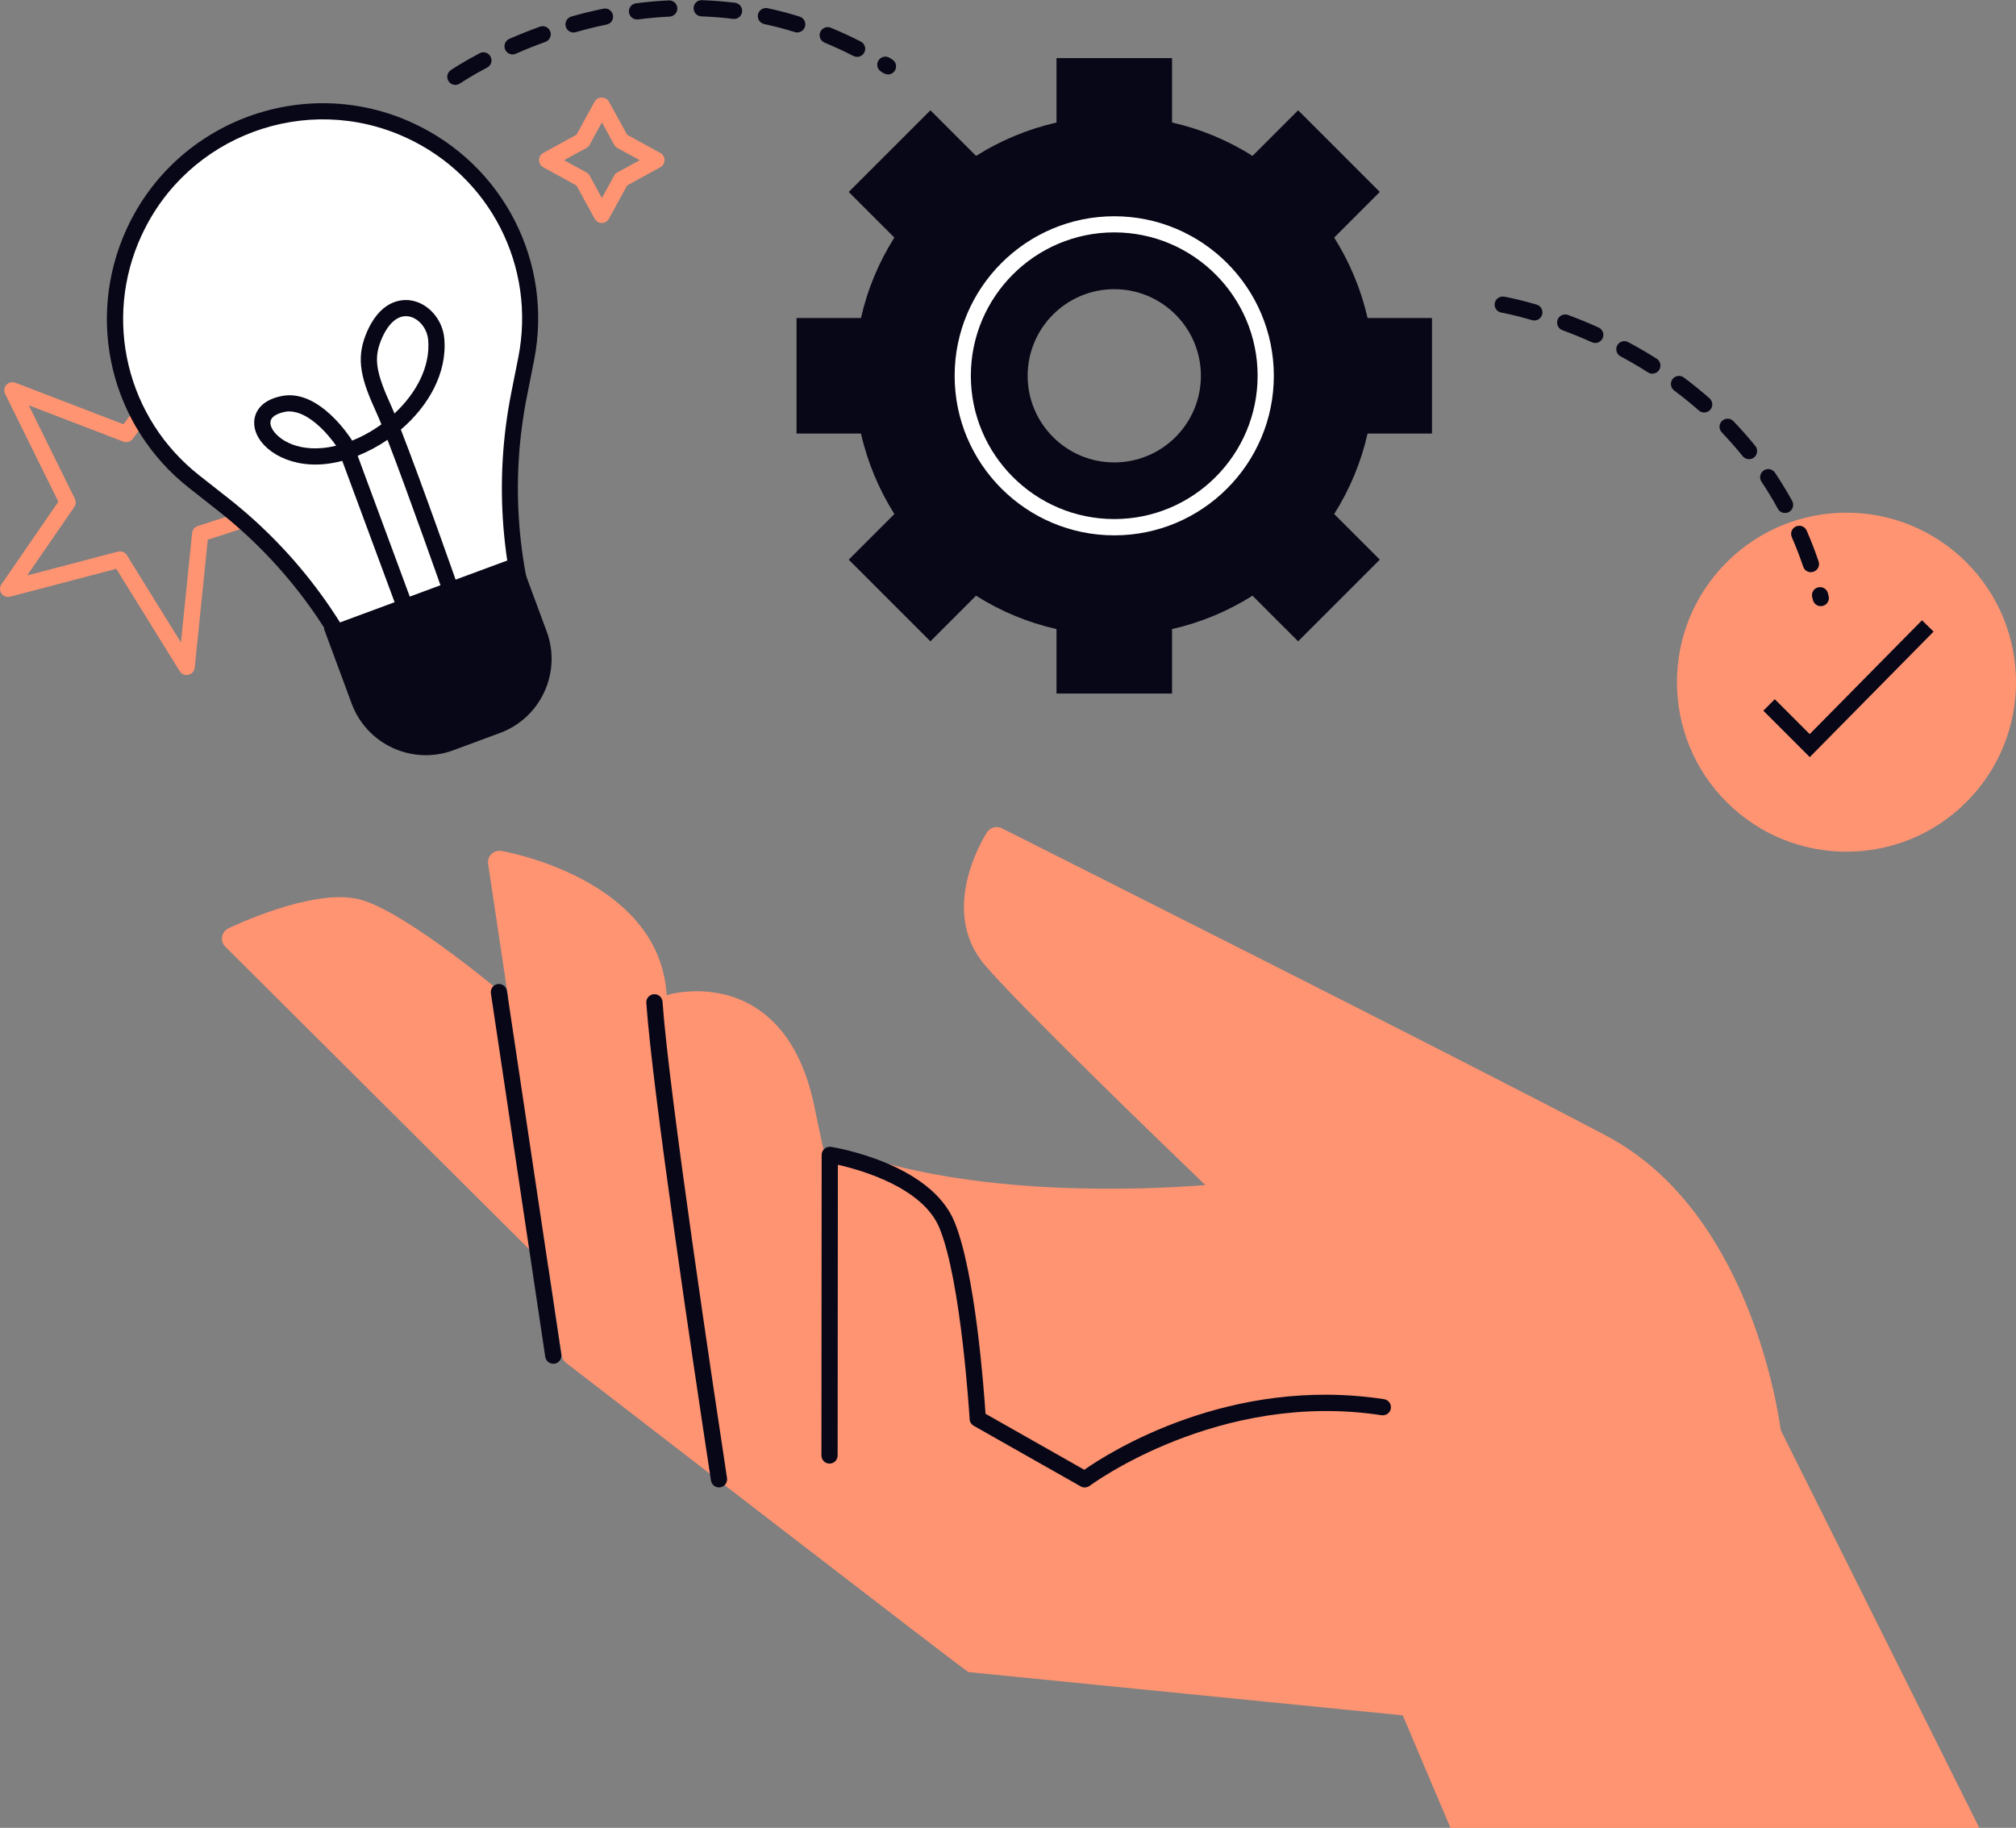
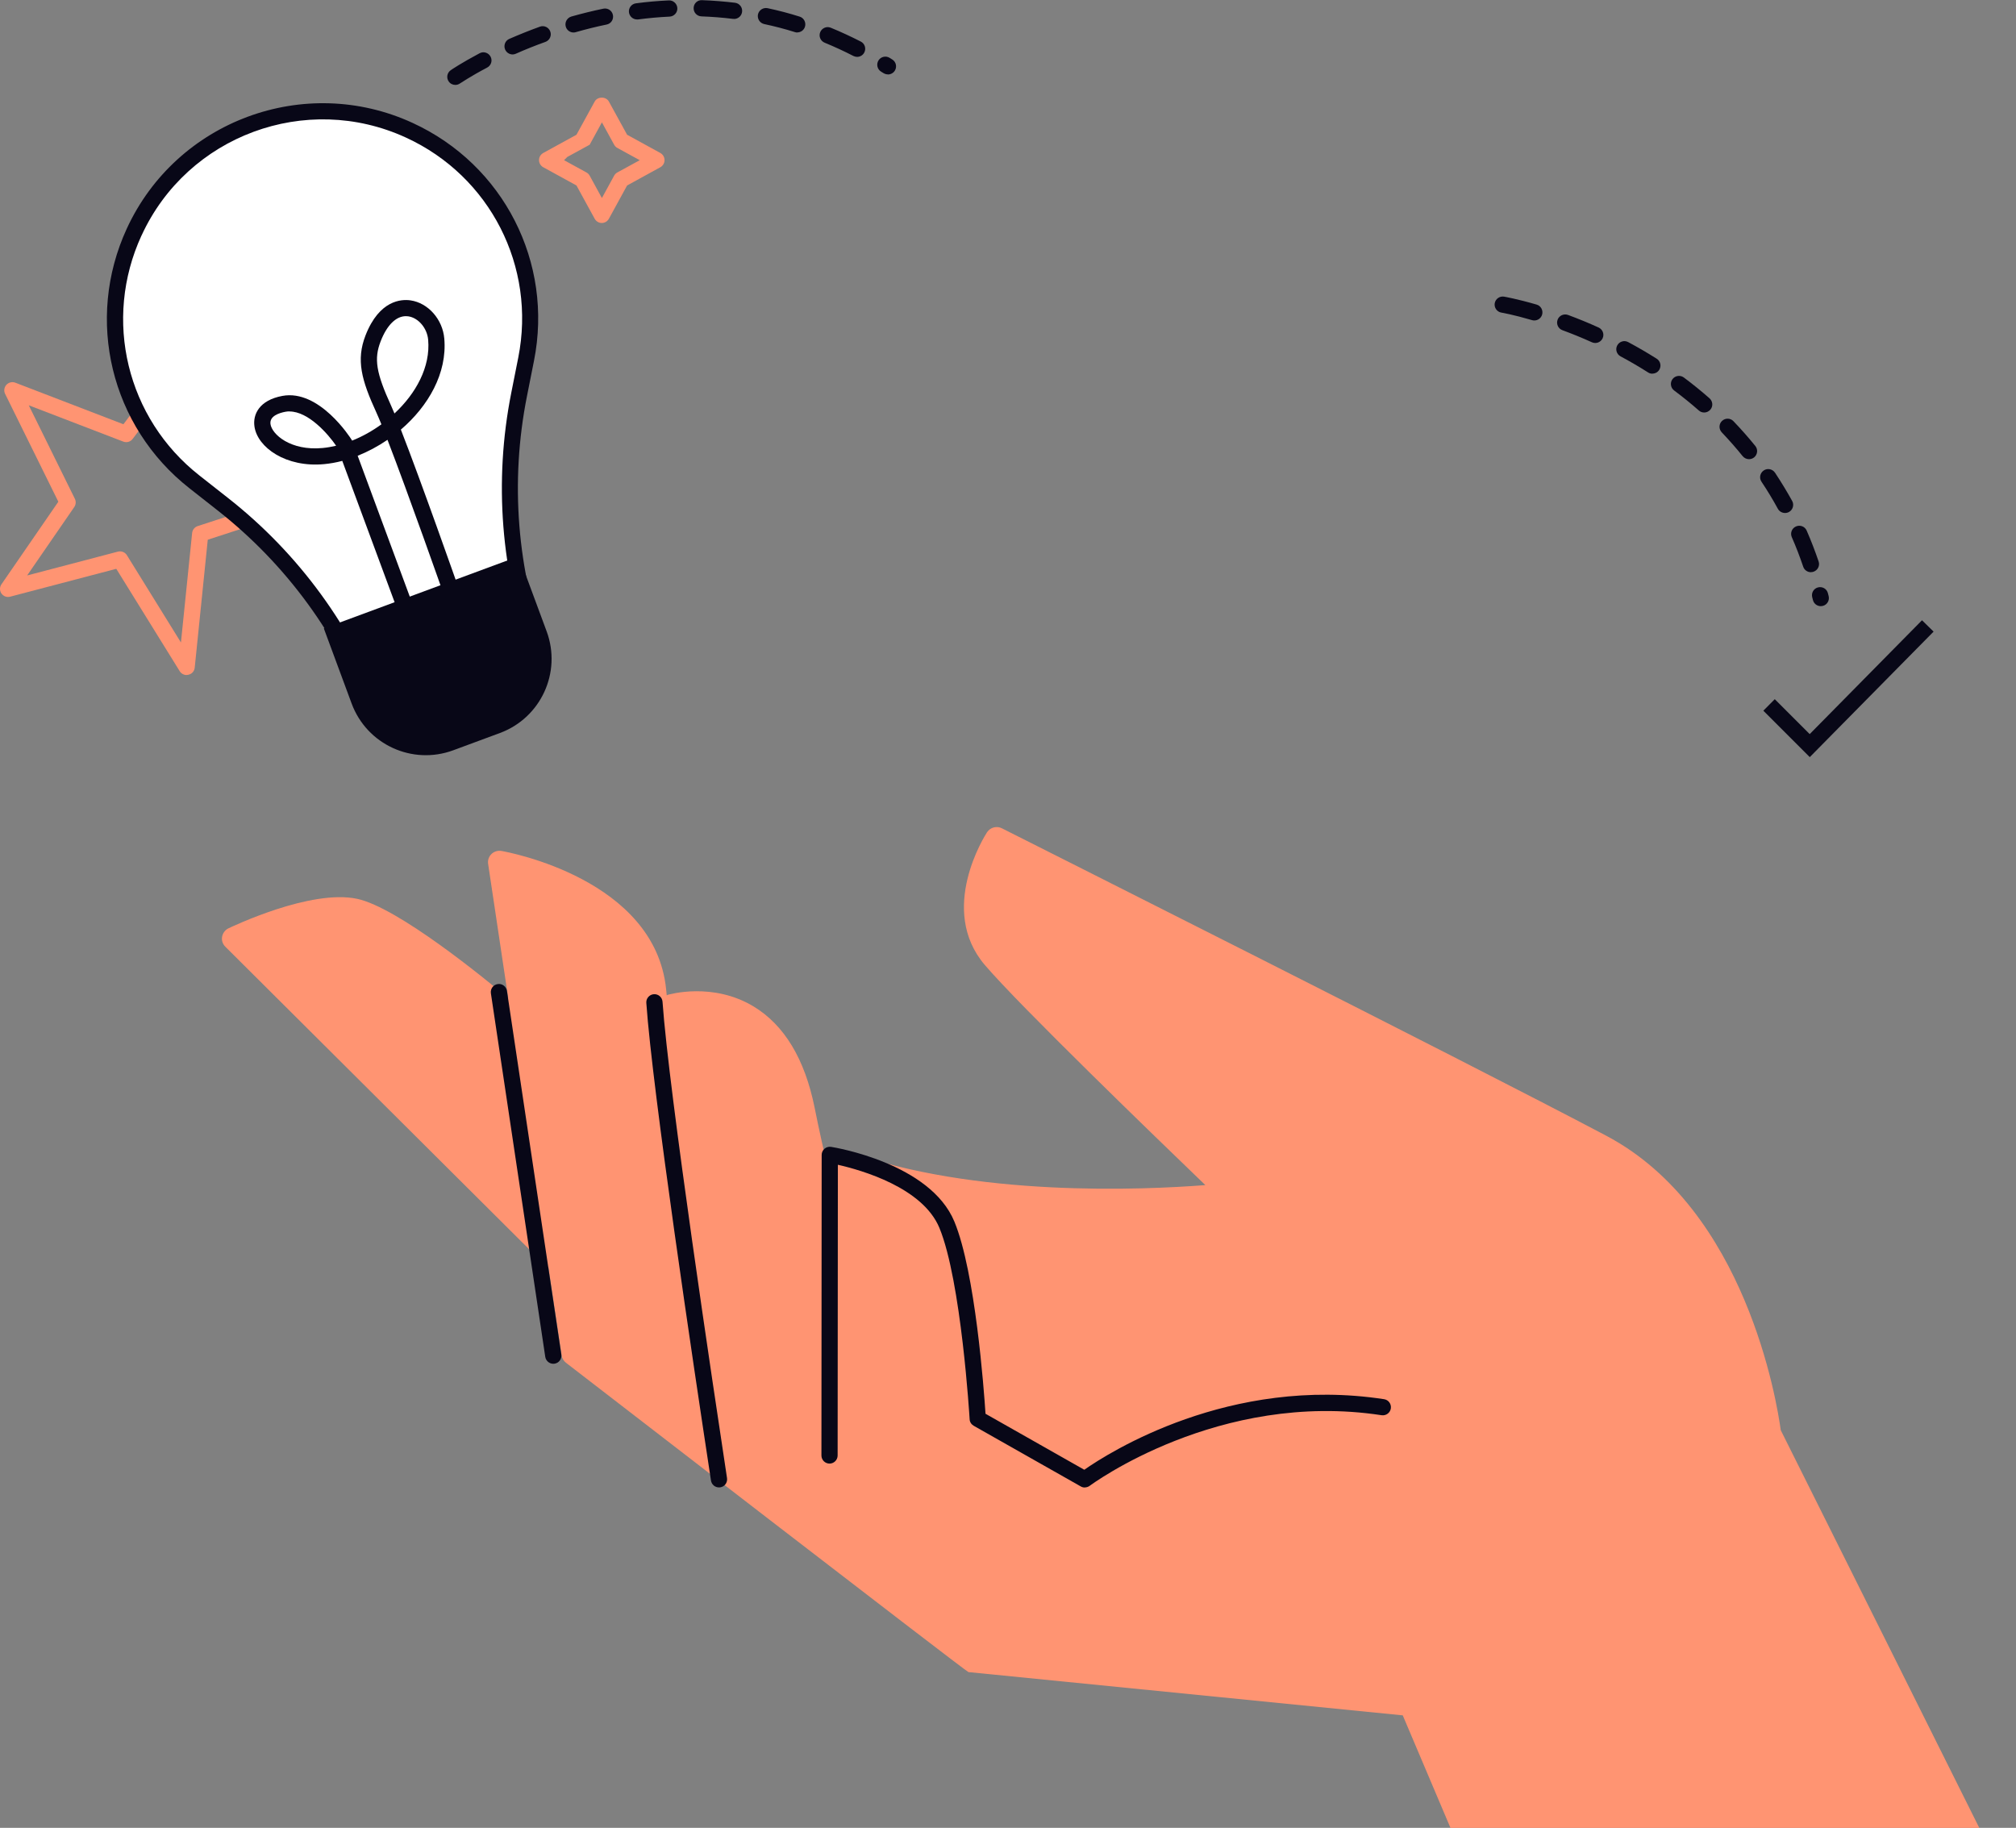
<svg xmlns="http://www.w3.org/2000/svg" id="Calque_2" viewBox="0 0 248.79 225.58">
  <rect x="0" y="0" width="248.79" height="225.58" fill="#808080" stroke="none" />
  <g id="_Layer_">
    <g>
      <path d="M23.03,83.31c-.34,0-.66-.17-.85-.47l-7.83-12.64-13.1,3.44c-.4,.11-.83-.05-1.07-.39-.24-.34-.24-.8,0-1.14l7.02-10.19L.63,48.61c-.18-.37-.12-.81,.16-1.12,.28-.3,.71-.41,1.1-.26l13.34,5.13,8.97-11.87c.25-.33,.68-.47,1.08-.36,.4,.12,.68,.47,.72,.88l1.21,15.56,16.22,2.25c.46,.06,.82,.44,.86,.9,.04,.46-.24,.9-.69,1.04l-17.96,5.85-1.61,15.79c-.04,.43-.35,.78-.77,.87-.07,.02-.15,.03-.22,.03Zm-8.22-15.26c.34,0,.66,.17,.85,.47l6.67,10.77,1.38-13.51c.04-.39,.31-.73,.68-.85l14.45-4.71-12.71-1.76c-.47-.06-.82-.44-.86-.91l-1.07-13.74-7.83,10.36c-.27,.36-.74,.49-1.16,.33l-11.66-4.48,5.69,11.54c.16,.33,.13,.71-.07,1.01l-5.82,8.45,11.2-2.94c.08-.02,.17-.03,.25-.03Z" style="fill:#ff9472;" />
-       <path d="M74.27,27.52c-.37,0-.7-.2-.88-.52l-2.25-4.11-4.1-2.25c-.32-.18-.52-.51-.52-.88s.2-.7,.52-.88l4.1-2.25,2.25-4.1c.35-.64,1.4-.64,1.75,0l2.25,4.1,4.1,2.25c.32,.18,.52,.51,.52,.88s-.2,.7-.52,.88l-4.1,2.25-2.25,4.11c-.18,.32-.51,.52-.88,.52Zm-4.66-7.75l2.76,1.51c.17,.09,.31,.23,.4,.4l1.51,2.76,1.51-2.76c.09-.17,.23-.31,.4-.4l2.76-1.51-2.76-1.51c-.17-.09-.31-.23-.4-.4l-1.51-2.76-1.51,2.76c-.09,.17-.23,.31-.4,.4l-2.76,1.51Z" style="fill:#ff9472;" />
-       <circle cx="227.87" cy="84.19" r="20.92" transform="translate(7.21 185.79) rotate(-45)" style="fill:#ff9472;" />
+       <path d="M74.27,27.52c-.37,0-.7-.2-.88-.52l-2.25-4.11-4.1-2.25c-.32-.18-.52-.51-.52-.88s.2-.7,.52-.88l4.1-2.25,2.25-4.1c.35-.64,1.4-.64,1.75,0l2.25,4.1,4.1,2.25c.32,.18,.52,.51,.52,.88s-.2,.7-.52,.88l-4.1,2.25-2.25,4.11c-.18,.32-.51,.52-.88,.52Zm-4.66-7.75l2.76,1.51c.17,.09,.31,.23,.4,.4l1.51,2.76,1.51-2.76c.09-.17,.23-.31,.4-.4l2.76-1.51-2.76-1.51c-.17-.09-.31-.23-.4-.4l-1.51-2.76-1.51,2.76l-2.76,1.51Z" style="fill:#ff9472;" />
      <polygon points="223.34 93.44 217.61 87.71 219.02 86.29 223.33 90.6 237.19 76.55 238.62 77.95 223.34 93.44" style="fill:#080717;" />
      <g>
-         <path d="M144.64,7.17h-14.26v7.95c-3.57,.82-6.91,2.22-9.93,4.12l-5.63-5.63-10.08,10.08,5.63,5.63c-1.9,3.01-3.31,6.35-4.12,9.93h-7.95v14.26h7.95c.81,3.57,2.23,6.92,4.12,9.93l-5.63,5.63,10.08,10.08,5.63-5.63c3.01,1.9,6.35,3.31,9.93,4.12v7.95h14.26v-7.95c3.57-.81,6.92-2.22,9.93-4.12l5.63,5.63,10.08-10.08-5.63-5.63c1.9-3.01,3.31-6.35,4.12-9.93h7.95v-14.26h-7.95c-.81-3.57-2.23-6.92-4.12-9.93l5.63-5.63-10.08-10.08-5.63,5.63c-3.01-1.9-6.35-3.31-9.93-4.12V7.17Zm3.56,39.21c0,5.91-4.79,10.69-10.69,10.69s-10.69-4.79-10.69-10.69,4.79-10.69,10.69-10.69,10.69,4.79,10.69,10.69Z" style="fill:#080717;" />
-         <path d="M137.51,66.07c-10.86,0-19.7-8.83-19.7-19.69s8.84-19.69,19.7-19.69,19.69,8.83,19.69,19.69-8.83,19.69-19.69,19.69Zm0-37.39c-9.76,0-17.7,7.94-17.7,17.69s7.94,17.69,17.7,17.69,17.69-7.94,17.69-17.69-7.94-17.69-17.69-17.69Z" style="fill:#fff;" />
-       </g>
+         </g>
      <g>
        <g>
          <path d="M16.55,28.65h0c-4.95,10.76-1.87,23.51,7.45,30.83l3.51,2.76c8.61,6.77,15.19,15.79,18.99,26.06l.31,.84,20.12-7.45-.31-.84c-3.8-10.27-4.69-21.4-2.56-32.14l.87-4.37c2.3-11.62-3.66-23.3-14.42-28.25h0c-12.85-5.91-28.05-.28-33.96,12.57Z" style="fill:#fff;" />
          <path d="M46.81,90.13c-.41,0-.79-.25-.94-.65l-.31-.84c-3.74-10.1-10.2-18.96-18.67-25.62l-3.51-2.76c-9.72-7.63-12.9-20.81-7.74-32.03h0c6.13-13.33,21.96-19.19,35.28-13.06,11.23,5.16,17.39,17.23,14.98,29.35l-.87,4.38c-2.1,10.57-1.23,21.5,2.51,31.6l.31,.84c.09,.25,.08,.52-.03,.77-.11,.24-.31,.43-.56,.52l-20.12,7.45c-.11,.04-.23,.06-.35,.06ZM17.46,29.07h0c-4.77,10.38-1.83,22.57,7.16,29.62l3.51,2.76c8.74,6.86,15.4,15.99,19.27,26.4l18.25-6.76c-3.84-10.42-4.72-21.69-2.56-32.59l.87-4.38c2.22-11.21-3.47-22.37-13.86-27.14-12.33-5.67-26.97-.25-32.63,12.08Z" style="fill:#080717;" />
        </g>
        <path d="M42.57,72.49h25.67v9.89c0,5.39-4.37,9.76-9.76,9.76h-6.14c-5.39,0-9.76-4.37-9.76-9.76v-9.89h0Z" transform="translate(-25.13 24.35) rotate(-20.31)" style="fill:#080717;" />
        <path d="M49.94,75.79c-.41,0-.79-.25-.94-.65l-6.76-18.26c-.75,.2-1.5,.33-2.23,.4-4.7,.45-8.25-2.05-8.61-4.66-.21-1.47,.59-3.23,3.45-3.76,4.55-.84,8.37,5.14,8.53,5.39,.03,.04,.05,.09,.07,.13,1.26-.5,2.49-1.19,3.62-2.01-.24-.58-.44-1.06-.61-1.43-1.86-4.05-2.53-6.51-1.35-9.55,1.71-4.38,4.45-4.48,5.55-4.32,2.17,.31,3.97,2.34,4.17,4.72,.37,4.27-1.97,8.33-5.36,11.23,2.52,6.45,6.95,19.06,7.17,19.69,.18,.52-.09,1.09-.61,1.27-.52,.18-1.09-.09-1.27-.61-.05-.15-4.38-12.47-6.94-19.09-1.17,.8-2.41,1.46-3.68,1.97l6.73,18.19c.19,.52-.07,1.09-.59,1.29-.11,.04-.23,.06-.35,.06Zm-14.22-25.02c-.17,0-.34,.02-.51,.05-.74,.14-1.97,.52-1.83,1.52,.18,1.26,2.47,3.33,6.44,2.95,.55-.05,1.1-.15,1.66-.28-1-1.46-3.42-4.23-5.76-4.23Zm14.37-11.75c-1.22,0-2.34,1.11-3.11,3.09-.85,2.18-.57,3.9,1.3,7.99,.12,.26,.25,.57,.4,.93,2.66-2.48,4.45-5.75,4.16-9.08-.12-1.45-1.21-2.73-2.46-2.91-.1-.01-.2-.02-.29-.02Z" style="fill:#080717;" />
      </g>
      <path d="M56.19,10.48c-.32,0-.63-.15-.82-.43-.31-.45-.2-1.08,.26-1.39,.05-.04,1.32-.9,3.56-2.09,.49-.26,1.09-.07,1.35,.42,.26,.49,.07,1.09-.42,1.35-2.13,1.12-3.34,1.96-3.36,1.96-.17,.12-.37,.18-.57,.18Zm53.38-1.3c-.18,0-.36-.05-.53-.15l-.31-.19c-.47-.29-.61-.91-.32-1.38,.29-.47,.91-.61,1.38-.32l.32,.2c.47,.29,.61,.91,.32,1.38-.19,.3-.52,.47-.85,.47Zm-3.79-2.16c-.15,0-.31-.04-.46-.11-1.16-.6-2.36-1.15-3.55-1.64-.51-.21-.76-.79-.55-1.3,.21-.51,.79-.76,1.3-.55,1.25,.51,2.49,1.09,3.71,1.71,.49,.25,.69,.85,.43,1.35-.18,.35-.53,.54-.89,.54Zm-42.52-.3c-.38,0-.75-.22-.92-.6-.22-.51,0-1.1,.51-1.32,1.24-.54,2.51-1.05,3.78-1.51,.52-.19,1.09,.08,1.28,.6,.19,.52-.08,1.09-.6,1.28-1.23,.44-2.46,.93-3.65,1.46-.13,.06-.27,.09-.4,.09Zm7.52-2.71c-.44,0-.84-.29-.96-.73-.15-.53,.16-1.08,.69-1.24,1.31-.37,2.64-.7,3.95-.97,.54-.11,1.07,.23,1.18,.78s-.23,1.07-.78,1.18c-1.27,.26-2.55,.58-3.81,.94-.09,.03-.18,.04-.27,.04Zm27.61,0c-.1,0-.2-.01-.3-.05-1.24-.39-2.51-.72-3.78-.99-.54-.12-.88-.65-.77-1.19,.12-.54,.65-.88,1.19-.77,1.32,.28,2.66,.63,3.95,1.04,.53,.16,.82,.72,.66,1.25-.13,.43-.53,.7-.95,.7Zm-19.78-1.61c-.49,0-.92-.37-.99-.87-.07-.55,.32-1.05,.86-1.12,1.35-.18,2.72-.3,4.06-.36,.54-.03,1.02,.4,1.05,.95,.03,.55-.4,1.02-.95,1.05-1.29,.06-2.6,.18-3.9,.35-.04,0-.09,0-.13,0Zm11.97-.07s-.08,0-.12,0c-1.28-.16-2.6-.26-3.9-.31-.55-.02-.98-.48-.96-1.04,.02-.55,.46-.99,1.04-.96,1.36,.05,2.73,.16,4.07,.32,.55,.07,.94,.57,.87,1.12-.06,.51-.49,.88-.99,.88Z" style="fill:#080717;" />
      <path d="M224.7,74.81c-.45,0-.86-.3-.97-.76l-.09-.35c-.13-.54,.19-1.08,.73-1.21,.54-.13,1.08,.19,1.21,.73l.09,.35c.13,.54-.19,1.08-.73,1.21-.08,.02-.16,.03-.24,.03Zm-1.22-4.19c-.42,0-.81-.26-.95-.68-.42-1.24-.89-2.47-1.41-3.65-.22-.51,.01-1.1,.52-1.32,.51-.22,1.1,0,1.32,.52,.54,1.23,1.03,2.51,1.47,3.8,.18,.52-.1,1.09-.63,1.27-.11,.04-.21,.05-.32,.05Zm-3.2-7.31c-.35,0-.7-.19-.88-.52-.62-1.14-1.3-2.26-2.02-3.34-.31-.46-.18-1.08,.28-1.39,.46-.31,1.08-.18,1.39,.28,.75,1.13,1.46,2.3,2.12,3.49,.26,.48,.09,1.09-.4,1.36-.15,.08-.32,.12-.48,.12Zm-4.44-6.64c-.29,0-.58-.13-.78-.37-.81-1.01-1.68-1.99-2.58-2.94-.38-.4-.37-1.03,.03-1.41,.4-.38,1.03-.37,1.41,.03,.94,.98,1.85,2.01,2.7,3.06,.35,.43,.28,1.06-.15,1.41-.19,.15-.41,.22-.63,.22Zm-5.53-5.76c-.23,0-.47-.08-.66-.25-.97-.85-1.99-1.68-3.05-2.47-.44-.33-.53-.96-.2-1.4,.33-.44,.96-.53,1.4-.2,1.1,.82,2.16,1.68,3.17,2.57,.41,.37,.46,1,.09,1.41-.2,.22-.47,.34-.75,.34Zm-6.4-4.79c-.18,0-.37-.05-.53-.16-1.09-.69-2.23-1.36-3.39-1.98-.49-.26-.67-.87-.41-1.35,.26-.49,.87-.67,1.35-.41,1.2,.64,2.39,1.34,3.52,2.05,.47,.3,.6,.91,.31,1.38-.19,.3-.51,.46-.85,.46Zm-7.05-3.79c-.14,0-.28-.03-.41-.09-1.19-.54-2.42-1.04-3.64-1.49-.52-.19-.78-.77-.59-1.29,.19-.52,.77-.78,1.29-.59,1.27,.47,2.54,.99,3.77,1.55,.5,.23,.73,.82,.5,1.32-.17,.37-.53,.59-.91,.59Zm-7.51-2.78c-.09,0-.19-.01-.28-.04-2.32-.68-3.77-.93-3.79-.93-.54-.09-.91-.61-.82-1.15,.09-.54,.61-.91,1.15-.82,.06,.01,1.58,.27,4.02,.98,.53,.15,.83,.71,.68,1.24-.13,.44-.53,.72-.96,.72Z" style="fill:#080717;" />
      <path d="M173.11,211.7l5.89,13.89h65.26c-.05-.13-24.5-49.08-24.5-49.08-.47-3.43-4.28-27.22-21.53-36.34-17.58-9.3-74.04-37.66-74.6-37.95-.64-.32-1.42-.11-1.82,.49-.25,.39-6.11,9.55-.27,16.39,4.32,5.06,21.08,21.26,27.21,27.16-7.72,.6-28.6,1.52-44.28-4.22-.73-.27-1.54,.1-1.81,.84-.15,.42-.08,.85,.13,1.2-.18,.06-.35,.14-.5,.27-.03,.02-.04,.06-.06,.08-.54-2.27-1.14-4.92-1.7-7.73-1.21-6.01-3.75-10.21-7.55-12.5-5.03-3.02-10.36-1.48-10.58-1.42-.05,.01-.08,.05-.12,.06-.02-.24-.05-.49-.07-.71-1.35-13.64-19.55-16.98-20.33-17.11-.45-.07-.9,.06-1.23,.38-.33,.32-.48,.77-.41,1.22l2.48,16.57c-2.91-2.44-13.6-11.18-18.64-12.26-5.75-1.23-15.47,3.45-15.89,3.64-.41,.2-.7,.59-.78,1.04-.08,.45,.07,.91,.4,1.23l39.47,39.31c.12,.12,.26,.18,.4,.25l1.63,10.87c.05,.36,.24,.68,.53,.91,0,0,49.41,38.15,49.67,38.18l53.59,5.34Z" style="fill:#ff9472;" />
      <path d="M68.28,168.31c-.49,0-.91-.36-.99-.85l-6.71-44.87c-.08-.55,.29-1.06,.84-1.14,.54-.09,1.05,.29,1.14,.84l6.71,44.87c.08,.55-.29,1.06-.84,1.14-.05,0-.1,.01-.15,.01Z" style="fill:#080717;" />
      <path d="M88.73,183.57c-.49,0-.91-.35-.99-.85-2.15-14.12-7.23-48.14-7.98-58.95-.04-.55,.38-1.03,.93-1.07,.56-.04,1.03,.38,1.07,.93,.77,11.04,6.29,47.79,7.96,58.79,.08,.55-.29,1.06-.84,1.14-.05,0-.1,.01-.15,.01Z" style="fill:#080717;" />
      <path d="M133.87,183.58c-.17,0-.34-.04-.49-.13l-13.22-7.49c-.29-.17-.49-.47-.5-.81-.01-.17-1.03-17.07-3.73-23.61-2.06-4.98-9.62-7.13-12.53-7.79l-.03,35.88c0,.55-.45,1-1,1h0c-.55,0-1-.45-1-1l.03-37.1c0-.29,.13-.57,.35-.76,.22-.19,.52-.27,.81-.23,.5,.08,12.24,2.02,15.22,9.23,2.58,6.25,3.64,20.68,3.84,23.71l12.19,6.91c3.02-2.11,17.91-11.63,36.99-8.71,.55,.08,.92,.59,.84,1.14-.08,.55-.6,.92-1.14,.84-20.1-3.08-35.86,8.59-36.02,8.71-.18,.13-.39,.2-.6,.2Z" style="fill:#080717;" />
    </g>
  </g>
</svg>